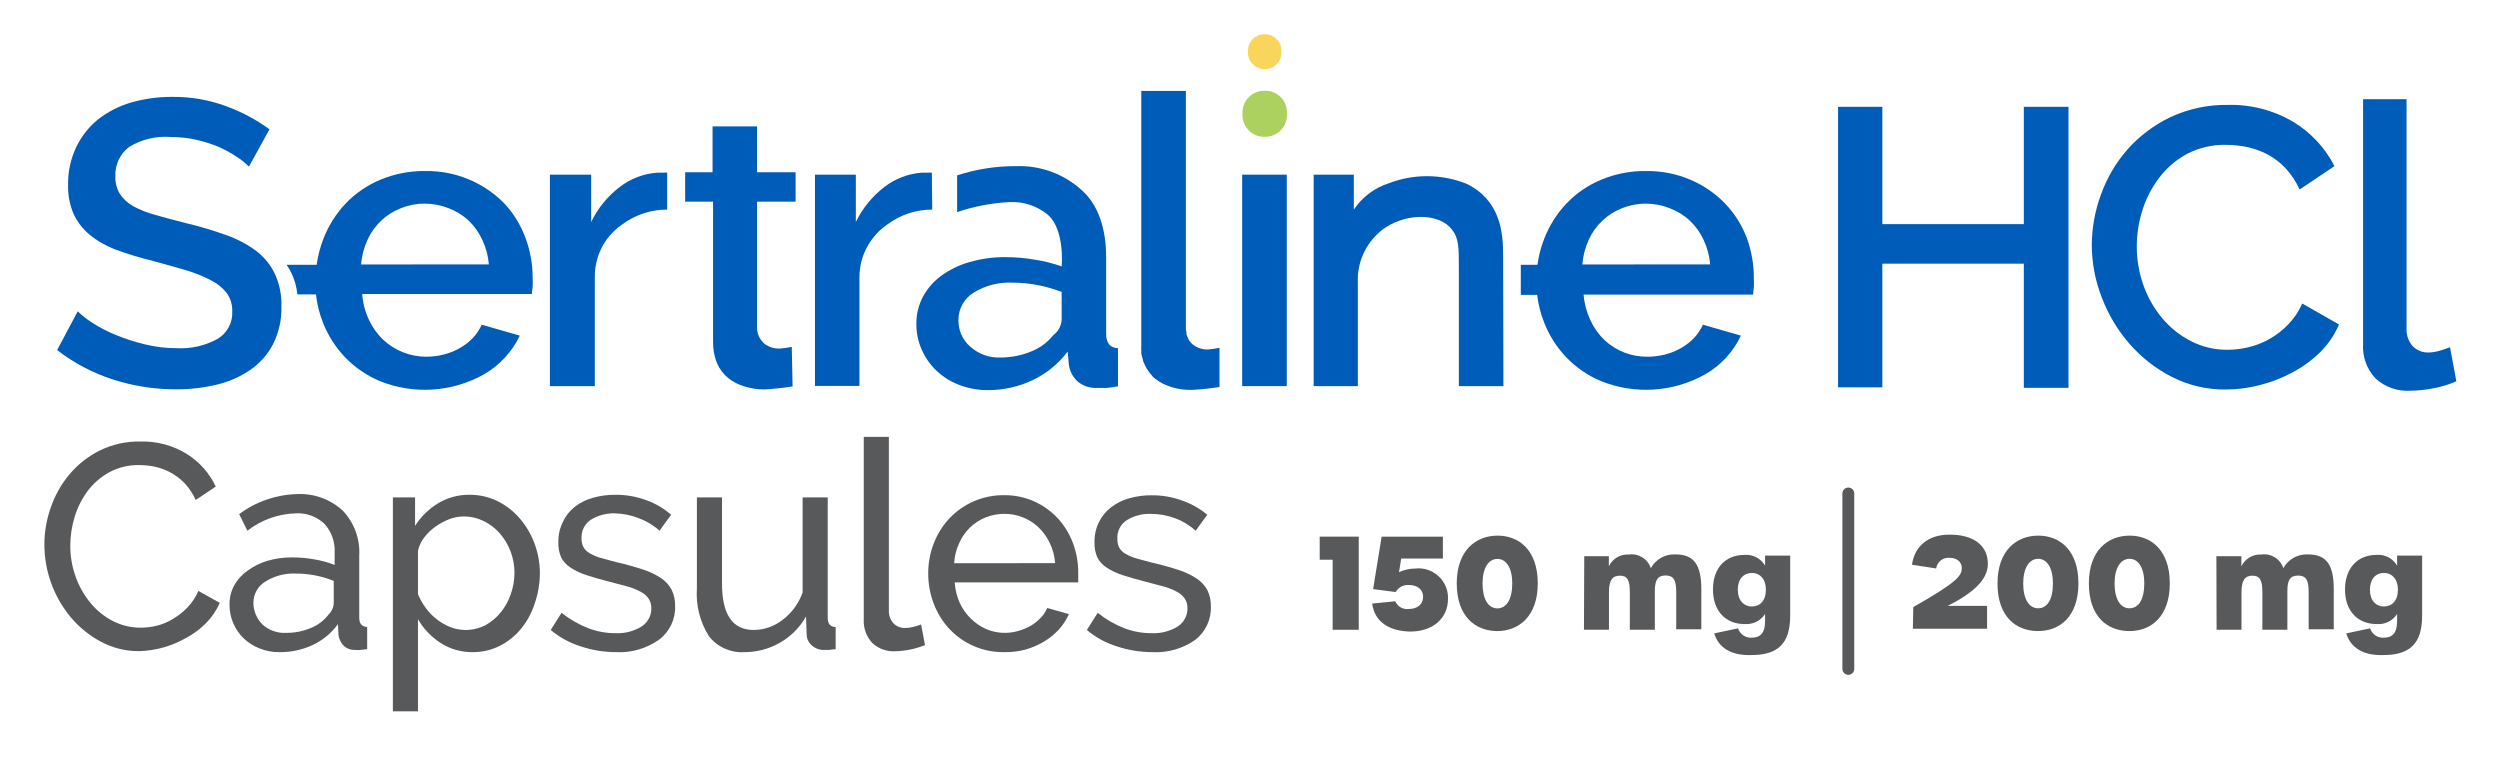
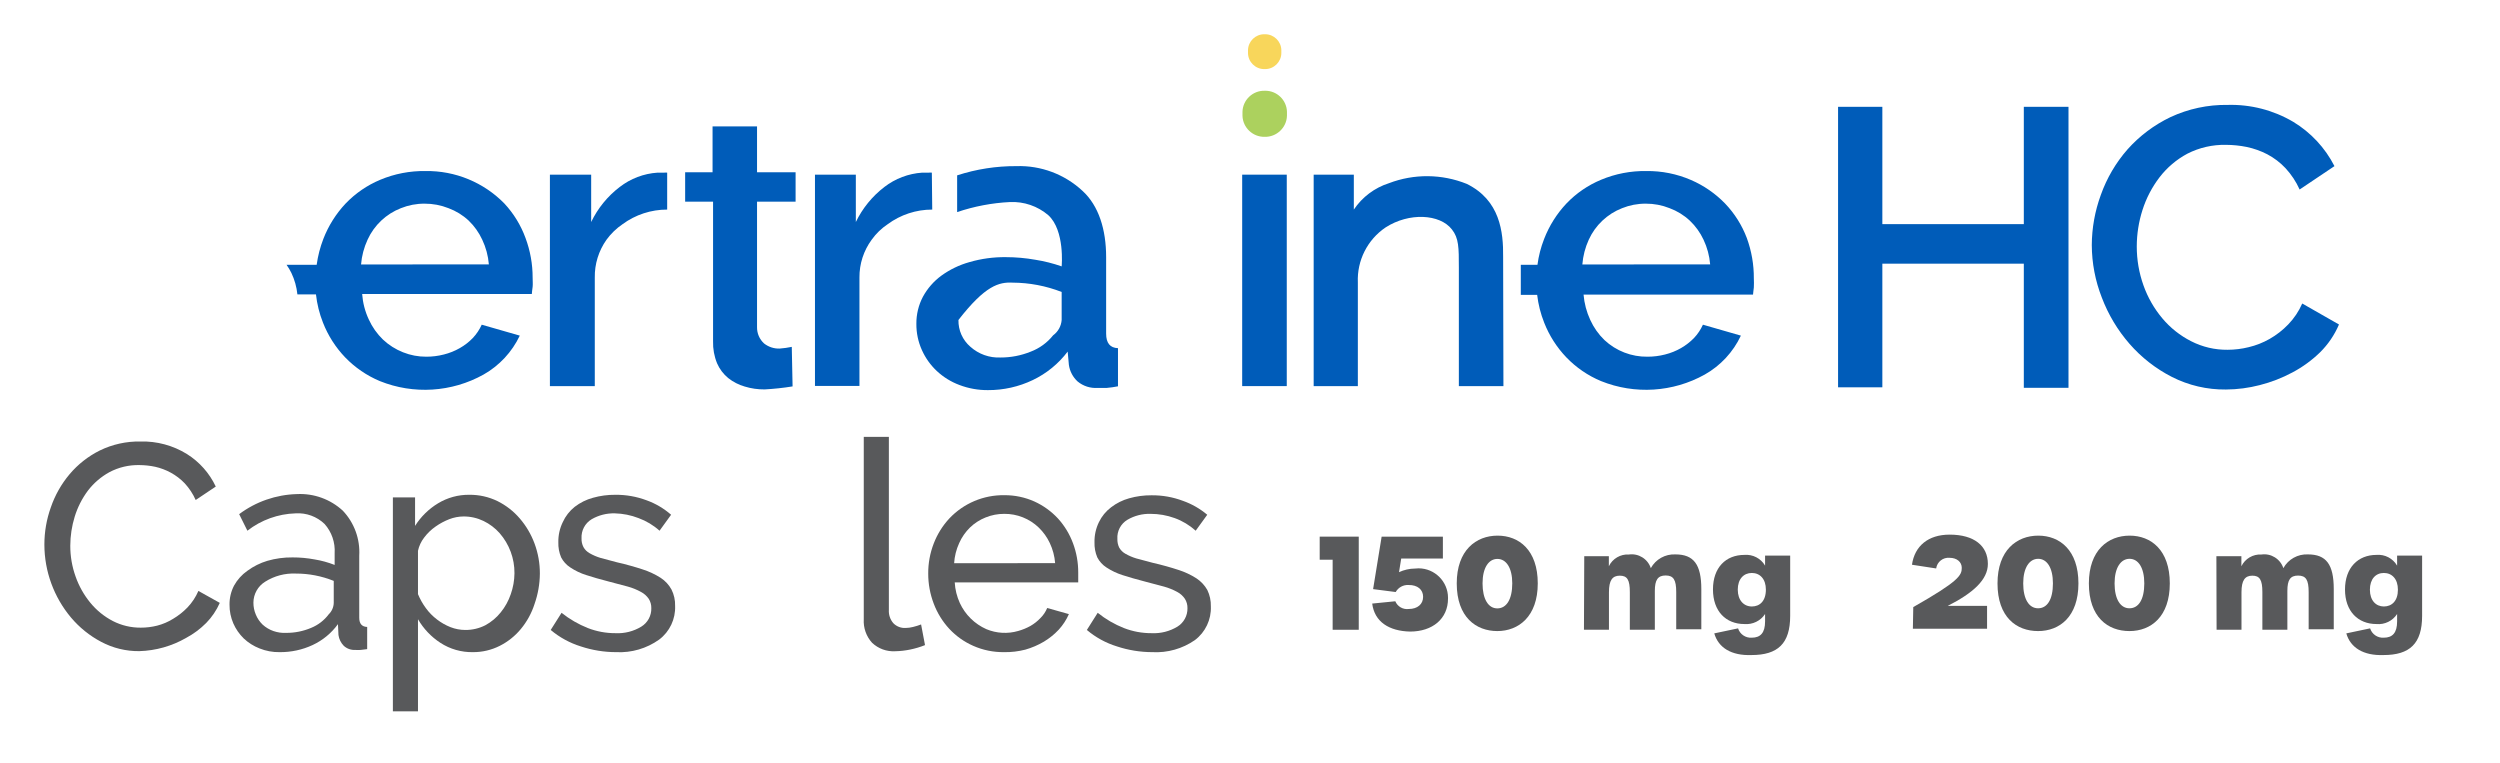
<svg xmlns="http://www.w3.org/2000/svg" viewBox="0 0 249 76" version="1.1" xml:space="preserve" style="fill-rule:evenodd;clip-rule:evenodd;stroke-linejoin:round;stroke-miterlimit:2;">
  <g id="Artboard1" transform="matrix(1.032,0,0,1.09,-1.771,-18.732)">
    <rect x="1.716" y="17.183" width="240.631" height="69.591" style="fill:none;" />
    <g transform="matrix(0.969,0,0,0.917,4.856,1.49)">
      <g>
        <path d="M1.18,71.37C1.181,70.112 1.397,68.864 1.82,67.68C2.233,66.47 2.867,65.348 3.69,64.37C4.519,63.387 5.54,62.584 6.69,62.01C7.953,61.393 9.345,61.084 10.75,61.11C12.382,61.066 13.992,61.501 15.38,62.36C16.626,63.144 17.622,64.269 18.25,65.6L16.25,66.94C15.979,66.331 15.611,65.77 15.16,65.28C14.752,64.853 14.28,64.492 13.76,64.21C13.276,63.947 12.758,63.752 12.22,63.63C11.704,63.52 11.178,63.463 10.65,63.46C9.606,63.435 8.572,63.68 7.65,64.17C6.821,64.626 6.096,65.249 5.52,66C4.934,66.784 4.487,67.664 4.2,68.6C3.912,69.536 3.763,70.51 3.76,71.49C3.756,72.54 3.935,73.582 4.29,74.57C4.621,75.515 5.115,76.395 5.75,77.17C6.367,77.927 7.133,78.55 8,79C8.86,79.441 9.814,79.667 10.78,79.66C11.329,79.661 11.877,79.594 12.41,79.46C12.971,79.315 13.507,79.086 14,78.78C14.525,78.468 15.005,78.088 15.43,77.65C15.888,77.169 16.257,76.61 16.52,76L18.65,77.19C18.324,77.933 17.867,78.61 17.3,79.19C16.711,79.784 16.037,80.286 15.3,80.68C13.88,81.498 12.278,81.952 10.64,82C9.312,82.015 8.002,81.695 6.83,81.07C5.683,80.464 4.665,79.642 3.83,78.65C2.124,76.615 1.186,74.045 1.18,71.39L1.18,71.37Z" style="fill:rgb(88,89,91);fill-rule:nonzero;" />
        <path d="M24.61,82.1C23.925,82.112 23.245,81.986 22.61,81.73C22.024,81.501 21.487,81.162 21.03,80.73C20.595,80.303 20.245,79.798 20,79.24C19.744,78.65 19.615,78.013 19.62,77.37C19.611,76.709 19.765,76.056 20.07,75.47C20.393,74.886 20.844,74.384 21.39,74C21.993,73.553 22.67,73.215 23.39,73C24.205,72.764 25.051,72.65 25.9,72.66C26.635,72.658 27.368,72.725 28.09,72.86C28.774,72.971 29.445,73.156 30.09,73.41L30.09,72.24C30.158,71.176 29.798,70.128 29.09,69.33C28.319,68.586 27.269,68.201 26.2,68.27C24.457,68.322 22.775,68.928 21.4,70L20.58,68.35C22.246,67.103 24.26,66.404 26.34,66.35C28.019,66.266 29.663,66.861 30.9,68C32.044,69.204 32.639,70.832 32.54,72.49L32.54,78.67C32.54,79.26 32.8,79.57 33.33,79.59L33.33,81.8L32.68,81.88C32.5,81.891 32.32,81.891 32.14,81.88C31.721,81.901 31.31,81.754 31,81.47C30.712,81.177 30.526,80.798 30.47,80.39L30.42,79.31C29.77,80.206 28.903,80.922 27.9,81.39C26.87,81.87 25.746,82.112 24.61,82.1ZM25.26,80.18C26.115,80.185 26.963,80.015 27.75,79.68C28.445,79.397 29.05,78.931 29.5,78.33C29.808,78.033 29.987,77.627 30,77.2L30,75C28.799,74.514 27.515,74.266 26.22,74.27C25.145,74.221 24.08,74.504 23.17,75.08C22.445,75.526 22.002,76.319 22,77.17C21.998,77.579 22.08,77.984 22.24,78.36C22.394,78.737 22.626,79.078 22.92,79.36C23.233,79.644 23.601,79.862 24,80C24.405,80.14 24.832,80.202 25.26,80.18Z" style="fill:rgb(88,89,91);fill-rule:nonzero;" />
        <path d="M43.87,82.1C42.718,82.123 41.585,81.799 40.62,81.17C39.703,80.572 38.939,79.767 38.39,78.82L38.39,88L35.89,88L35.89,66.68L38.1,66.68L38.1,69.52C38.677,68.601 39.461,67.831 40.39,67.27C41.327,66.702 42.404,66.407 43.5,66.42C44.473,66.409 45.435,66.625 46.31,67.05C47.159,67.472 47.914,68.06 48.53,68.78C49.165,69.519 49.663,70.366 50,71.28C50.356,72.24 50.535,73.256 50.53,74.28C50.521,75.309 50.342,76.329 50,77.3C49.71,78.209 49.248,79.054 48.64,79.79C48.064,80.489 47.348,81.061 46.54,81.47C45.713,81.889 44.797,82.105 43.87,82.1ZM43.1,79.89C43.795,79.896 44.481,79.735 45.1,79.42C45.69,79.099 46.21,78.664 46.63,78.14C47.068,77.601 47.406,76.988 47.63,76.33C47.868,75.659 47.993,74.952 48,74.24C48.013,72.771 47.486,71.347 46.52,70.24C46.072,69.735 45.528,69.324 44.92,69.03C44.297,68.728 43.612,68.574 42.92,68.58C42.438,68.584 41.96,68.676 41.51,68.85C41.029,69.037 40.572,69.282 40.15,69.58C39.709,69.885 39.32,70.26 39,70.69C38.702,71.076 38.494,71.524 38.39,72L38.39,76.32C38.596,76.817 38.861,77.287 39.18,77.72C39.493,78.149 39.867,78.53 40.29,78.85C40.699,79.164 41.15,79.42 41.63,79.61C42.099,79.793 42.597,79.888 43.1,79.89Z" style="fill:rgb(88,89,91);fill-rule:nonzero;" />
        <path d="M58.13,82.1C56.934,82.1 55.745,81.907 54.61,81.53C53.511,81.188 52.491,80.631 51.61,79.89L52.69,78.18C53.484,78.813 54.367,79.325 55.31,79.7C56.187,80.041 57.119,80.214 58.06,80.21C58.962,80.256 59.858,80.03 60.63,79.56C61.268,79.17 61.65,78.467 61.63,77.72C61.639,77.388 61.548,77.06 61.37,76.78C61.172,76.495 60.908,76.261 60.6,76.1C60.189,75.873 59.753,75.695 59.3,75.57L57.45,75.08C56.56,74.85 55.79,74.63 55.15,74.42C54.587,74.244 54.051,73.988 53.56,73.66C53.175,73.411 52.861,73.067 52.65,72.66C52.448,72.183 52.353,71.668 52.37,71.15C52.356,70.458 52.507,69.772 52.81,69.15C53.08,68.553 53.488,68.028 54,67.62C54.539,67.205 55.154,66.899 55.81,66.72C56.535,66.515 57.286,66.414 58.04,66.42C59.105,66.409 60.163,66.596 61.16,66.97C62.057,67.292 62.884,67.781 63.6,68.41L62.45,70C61.837,69.45 61.124,69.022 60.35,68.74C59.6,68.449 58.805,68.29 58,68.27C57.187,68.247 56.383,68.451 55.68,68.86C55.023,69.26 54.638,69.992 54.68,70.76C54.667,71.062 54.733,71.361 54.87,71.63C55.011,71.887 55.223,72.099 55.48,72.24C55.824,72.438 56.19,72.596 56.57,72.71L58.18,73.14C59.18,73.37 60.02,73.61 60.75,73.85C61.391,74.053 62.003,74.339 62.57,74.7C63.016,74.993 63.384,75.392 63.64,75.86C63.893,76.365 64.017,76.925 64,77.49C64.054,78.802 63.459,80.06 62.41,80.85C61.165,81.737 59.656,82.178 58.13,82.1Z" style="fill:rgb(88,89,91);fill-rule:nonzero;" />
-         <path d="M70.88,82.1C69.516,82.181 68.196,81.581 67.36,80.5C66.472,79.082 66.055,77.419 66.17,75.75L66.17,66.68L68.67,66.68L68.67,75.26C68.67,78.347 69.72,79.89 71.82,79.89C72.864,79.884 73.877,79.532 74.7,78.89C75.621,78.193 76.317,77.24 76.7,76.15L76.7,66.68L79.2,66.68L79.2,78.68C79.2,79.27 79.46,79.58 79.99,79.6L79.99,81.81C79.71,81.81 79.49,81.87 79.32,81.88L78.86,81.88C78.404,81.895 77.96,81.734 77.62,81.43C77.295,81.153 77.105,80.748 77.1,80.32L77.04,78.55C76.42,79.645 75.515,80.55 74.42,81.17C73.342,81.786 72.121,82.107 70.88,82.1Z" style="fill:rgb(88,89,91);fill-rule:nonzero;" />
        <path d="M82.79,60.65L85.29,60.65L85.29,77.89C85.259,78.37 85.417,78.844 85.73,79.21C86.05,79.542 86.5,79.717 86.96,79.69C87.21,79.687 87.458,79.653 87.7,79.59C87.972,79.525 88.239,79.441 88.5,79.34L88.89,81.4C88.414,81.59 87.922,81.737 87.42,81.84C86.923,81.944 86.418,82.001 85.91,82.01C85.064,82.056 84.236,81.752 83.62,81.17C83.038,80.531 82.739,79.683 82.79,78.82L82.79,60.65Z" style="fill:rgb(88,89,91);fill-rule:nonzero;" />
        <path d="M96.76,82.1C95.703,82.113 94.656,81.898 93.69,81.47C92.79,81.074 91.981,80.499 91.31,79.78C90.636,79.051 90.11,78.199 89.76,77.27C89.394,76.312 89.208,75.295 89.21,74.27C89.203,73.244 89.39,72.227 89.76,71.27C90.116,70.345 90.645,69.496 91.32,68.77C92.739,67.269 94.725,66.43 96.79,66.46C97.824,66.452 98.847,66.667 99.79,67.09C100.678,67.495 101.477,68.073 102.14,68.79C102.789,69.507 103.295,70.342 103.63,71.25C103.978,72.184 104.154,73.173 104.15,74.17L104.15,74.74C104.159,74.877 104.159,75.013 104.15,75.15L91.85,75.15C91.89,75.862 92.063,76.561 92.36,77.21C92.896,78.367 93.835,79.292 95,79.81C96.005,80.231 97.124,80.295 98.17,79.99C98.595,79.873 99.005,79.705 99.39,79.49C99.76,79.277 100.097,79.011 100.39,78.7C100.679,78.415 100.907,78.075 101.06,77.7L103.22,78.31C102.972,78.874 102.635,79.394 102.22,79.85C101.784,80.316 101.286,80.72 100.74,81.05C100.157,81.396 99.532,81.665 98.88,81.85C98.188,82.029 97.475,82.113 96.76,82.1ZM101.85,73.23C101.797,72.537 101.617,71.859 101.32,71.23C101.049,70.649 100.672,70.124 100.21,69.68C99.292,68.798 98.063,68.31 96.79,68.32C96.149,68.316 95.514,68.438 94.92,68.68C94.343,68.91 93.817,69.249 93.37,69.68C92.915,70.127 92.548,70.657 92.29,71.24C92.002,71.87 91.833,72.548 91.79,73.24L101.85,73.23Z" style="fill:rgb(88,89,91);fill-rule:nonzero;" />
        <path d="M111.53,82.1C110.334,82.099 109.145,81.906 108.01,81.53C106.909,81.192 105.889,80.634 105.01,79.89L106.09,78.18C106.879,78.815 107.759,79.327 108.7,79.7C109.58,80.042 110.516,80.215 111.46,80.21C112.362,80.254 113.257,80.028 114.03,79.56C114.665,79.168 115.046,78.466 115.03,77.72C115.039,77.388 114.948,77.06 114.77,76.78C114.576,76.495 114.315,76.261 114.01,76.1C113.594,75.875 113.155,75.697 112.7,75.57L110.85,75.08C109.96,74.85 109.2,74.63 108.55,74.42C107.988,74.239 107.453,73.984 106.96,73.66C106.575,73.411 106.261,73.067 106.05,72.66C105.848,72.183 105.753,71.668 105.77,71.15C105.756,70.458 105.907,69.772 106.21,69.15C106.49,68.567 106.905,68.06 107.42,67.67C107.956,67.257 108.568,66.951 109.22,66.77C109.945,66.565 110.696,66.464 111.45,66.47C112.515,66.459 113.573,66.645 114.57,67.02C115.458,67.332 116.281,67.803 117,68.41L115.85,70C115.238,69.448 114.525,69.02 113.75,68.74C112.984,68.462 112.175,68.32 111.36,68.32C110.55,68.296 109.749,68.5 109.05,68.91C108.388,69.305 108.001,70.04 108.05,70.81C108.039,71.11 108.101,71.409 108.23,71.68C108.374,71.935 108.585,72.146 108.84,72.29C109.184,72.488 109.55,72.646 109.93,72.76L111.54,73.19C112.54,73.42 113.38,73.66 114.11,73.9C114.752,74.101 115.364,74.387 115.93,74.75C116.377,75.046 116.747,75.443 117.01,75.91C117.255,76.418 117.375,76.977 117.36,77.54C117.414,78.852 116.819,80.11 115.77,80.9C114.53,81.761 113.037,82.183 111.53,82.1Z" style="fill:rgb(88,89,91);fill-rule:nonzero;" />
      </g>
      <g>
        <path d="M49.1,40.83C48.635,39.558 47.921,38.392 47,37.4C44.937,35.288 42.092,34.115 39.14,34.16C37.593,34.136 36.057,34.432 34.63,35.03C33.329,35.575 32.155,36.381 31.18,37.4C30.224,38.417 29.474,39.609 28.97,40.91C28.646,41.744 28.422,42.613 28.3,43.5L25.3,43.5C25.481,43.757 25.641,44.028 25.78,44.31C26.101,44.984 26.304,45.708 26.38,46.45L28.23,46.45C28.336,47.417 28.572,48.365 28.93,49.27C29.434,50.556 30.185,51.732 31.14,52.73C32.118,53.742 33.292,54.545 34.59,55.09C37.952,56.445 41.754,56.206 44.92,54.44C46.494,53.55 47.755,52.194 48.53,50.56L44.74,49.47C44.519,49.96 44.218,50.409 43.85,50.8C43.47,51.194 43.036,51.531 42.56,51.8C42.062,52.086 41.527,52.301 40.97,52.44C40.398,52.587 39.81,52.661 39.22,52.66C38.425,52.665 37.637,52.516 36.9,52.22C36.158,51.928 35.479,51.497 34.9,50.95C34.309,50.377 33.831,49.699 33.49,48.95C33.117,48.151 32.894,47.29 32.83,46.41L49.73,46.41C49.73,46.22 49.78,45.99 49.81,45.7C49.84,45.41 49.81,45.12 49.81,44.8C49.814,43.445 49.573,42.1 49.1,40.83ZM32.72,43.47C32.79,42.615 33.01,41.779 33.37,41C34.025,39.561 35.217,38.434 36.69,37.86C37.44,37.558 38.242,37.405 39.05,37.41C39.865,37.407 40.672,37.56 41.43,37.86C42.171,38.134 42.851,38.552 43.43,39.09C43.999,39.636 44.46,40.284 44.79,41C45.156,41.774 45.38,42.607 45.45,43.46L32.72,43.47Z" style="fill:rgb(0,92,185);fill-rule:nonzero;" />
        <path d="M63.21,38C61.609,37.998 60.049,38.51 58.76,39.46C58.146,39.878 57.608,40.399 57.17,41C56.384,42.105 55.974,43.434 56,44.79L56,55.59L51.53,55.59L51.53,34.52L55.64,34.52L55.64,39.24C56.298,37.869 57.272,36.673 58.48,35.75C59.566,34.909 60.879,34.411 62.25,34.32L62.91,34.32C63.01,34.308 63.11,34.308 63.21,34.32L63.21,38Z" style="fill:rgb(0,92,185);fill-rule:nonzero;" />
        <path d="M89.61,38C88.012,37.998 86.455,38.51 85.17,39.46C84.551,39.873 84.012,40.395 83.58,41C82.777,42.092 82.348,43.415 82.36,44.77L82.36,55.57L77.93,55.57L77.93,34.52L82,34.52L82,39.24C82.662,37.871 83.634,36.676 84.84,35.75C85.927,34.91 87.24,34.412 88.61,34.32L89.27,34.32C89.37,34.308 89.47,34.308 89.57,34.32L89.61,38Z" style="fill:rgb(0,92,185);fill-rule:nonzero;" />
-         <path d="M21.55,33.72C21.2,33.357 20.807,33.038 20.38,32.77C19.809,32.388 19.207,32.053 18.58,31.77C17.852,31.465 17.1,31.224 16.33,31.05C15.503,30.861 14.658,30.767 13.81,30.77C12.336,30.644 10.86,30.995 9.6,31.77C8.704,32.462 8.199,33.549 8.25,34.68C8.227,35.278 8.372,35.871 8.67,36.39C9.003,36.913 9.46,37.345 10,37.65C10.703,38.029 11.448,38.324 12.22,38.53C13.11,38.79 14.14,39.06 15.32,39.36C16.651,39.674 17.963,40.065 19.25,40.53C20.324,40.898 21.336,41.427 22.25,42.1C23.043,42.699 23.684,43.477 24.12,44.37C24.596,45.4 24.825,46.526 24.79,47.66C24.824,48.956 24.539,50.24 23.96,51.4C23.421,52.447 22.626,53.342 21.65,54C20.638,54.683 19.509,55.174 18.32,55.45C16.987,55.767 15.62,55.921 14.25,55.91C12.11,55.912 9.984,55.574 7.95,54.91C5.963,54.263 4.102,53.279 2.45,52L4.5,48.14C4.96,48.578 5.463,48.97 6,49.31C6.732,49.776 7.506,50.174 8.31,50.5C9.232,50.878 10.181,51.186 11.15,51.42C12.19,51.682 13.258,51.813 14.33,51.81C15.76,51.895 17.186,51.572 18.44,50.88C19.393,50.307 19.952,49.25 19.89,48.14C19.915,47.494 19.725,46.857 19.35,46.33C18.934,45.797 18.405,45.363 17.8,45.06C17.014,44.649 16.19,44.314 15.34,44.06C14.367,43.773 13.267,43.463 12.04,43.13C10.776,42.825 9.531,42.448 8.31,42C7.354,41.642 6.463,41.132 5.67,40.49C4.993,39.922 4.45,39.212 4.08,38.41C3.696,37.5 3.512,36.518 3.54,35.53C3.518,34.242 3.792,32.966 4.34,31.8C4.855,30.714 5.607,29.758 6.54,29C7.519,28.242 8.632,27.676 9.82,27.33C11.156,26.948 12.54,26.759 13.93,26.77C15.758,26.751 17.575,27.066 19.29,27.7C20.828,28.261 22.278,29.035 23.6,30L21.55,33.72Z" style="fill:rgb(0,92,185);fill-rule:nonzero;" />
        <rect x="120.48" y="34.52" width="4.44" height="21.07" style="fill:rgb(0,92,185);fill-rule:nonzero;" />
        <path d="M146.5,55.59L142.06,55.59L142.06,43.79C142.06,41.79 142.06,40.85 141.37,39.98C140.17,38.43 137.1,38.27 134.76,39.78C132.953,41.002 131.906,43.08 132,45.26L132,55.59L127.6,55.59L127.6,34.52L131.6,34.52L131.6,38C132.436,36.753 133.67,35.826 135.1,35.37C137.599,34.415 140.369,34.44 142.85,35.44C146.16,37.07 146.5,40.22 146.47,42.72L146.5,55.59Z" style="fill:rgb(0,92,185);fill-rule:nonzero;" />
      </g>
      <path d="M170.74,40.83C170.257,39.554 169.522,38.387 168.58,37.4C167.612,36.401 166.457,35.602 165.18,35.05C163.776,34.443 162.259,34.14 160.73,34.16C159.183,34.136 157.647,34.432 156.22,35.03C154.918,35.572 153.743,36.379 152.77,37.4C151.814,38.417 151.064,39.609 150.56,40.91C150.232,41.743 150.007,42.613 149.89,43.5L148.23,43.5L148.23,46.5L149.86,46.5C149.971,47.45 150.207,48.381 150.56,49.27C151.064,50.556 151.815,51.732 152.77,52.73C153.746,53.745 154.921,54.548 156.22,55.09C159.582,56.445 163.384,56.206 166.55,54.44C168.124,53.552 169.382,52.196 170.15,50.56L166.37,49.47C166.149,49.96 165.848,50.409 165.48,50.8C165.098,51.191 164.664,51.528 164.19,51.8C163.692,52.086 163.157,52.301 162.6,52.44C162.028,52.587 161.44,52.661 160.85,52.66C159.26,52.682 157.721,52.087 156.56,51C155.969,50.427 155.491,49.749 155.15,49C154.78,48.203 154.553,47.346 154.48,46.47L171.36,46.47C171.36,46.28 171.42,46.05 171.44,45.76C171.456,45.46 171.456,45.16 171.44,44.86C171.45,43.486 171.212,42.121 170.74,40.83ZM154.36,43.47C154.427,42.616 154.644,41.78 155,41C155.655,39.561 156.847,38.434 158.32,37.86C159.07,37.558 159.872,37.405 160.68,37.41C161.492,37.406 162.296,37.559 163.05,37.86C163.791,38.134 164.471,38.552 165.05,39.09C165.626,39.634 166.094,40.282 166.43,41C166.796,41.774 167.02,42.607 167.09,43.46L154.36,43.47Z" style="fill:rgb(0,92,185);fill-rule:nonzero;" />
      <path d="M75.62,51.68C75.221,51.763 74.817,51.82 74.41,51.85C73.849,51.869 73.3,51.688 72.86,51.34C72.403,50.923 72.148,50.328 72.16,49.71L72.16,37.21L76,37.21L76,34.28L72.16,34.28L72.16,29.71L67.73,29.71L67.73,34.28L65,34.28L65,37.21L67.78,37.21L67.78,51.12C67.759,51.873 67.895,52.623 68.18,53.32C68.428,53.891 68.809,54.395 69.29,54.79C69.774,55.173 70.327,55.458 70.92,55.63C71.568,55.829 72.242,55.926 72.92,55.92C73.851,55.869 74.779,55.769 75.7,55.62L75.62,51.68Z" style="fill:rgb(0,92,185);fill-rule:nonzero;" />
-       <path d="M117.09,51.94C116.529,51.959 115.98,51.778 115.54,51.43C115.459,51.361 115.385,51.284 115.32,51.2C115.28,51.156 115.244,51.109 115.21,51.06L115.11,50.88C115.11,50.81 115.04,50.74 115.01,50.66C114.98,50.58 114.96,50.49 114.93,50.4L114.93,50.25C114.899,50.112 114.879,49.971 114.87,49.83C114.874,49.807 114.874,49.783 114.87,49.76L114.87,26.18L110.43,26.18L110.43,51.56C110.419,51.7 110.419,51.84 110.43,51.98C110.425,52.09 110.425,52.2 110.43,52.31C110.474,52.564 110.538,52.815 110.62,53.06C110.62,53.13 110.62,53.19 110.69,53.25C110.705,53.305 110.725,53.358 110.75,53.41C110.82,53.568 110.9,53.722 110.99,53.87L111.15,54.11C111.253,54.267 111.37,54.414 111.5,54.55C111.533,54.588 111.563,54.628 111.59,54.67L111.8,54.83L111.8,54.88L111.86,54.88C112.068,55.049 112.292,55.197 112.53,55.32L112.65,55.38C112.845,55.472 113.045,55.552 113.25,55.62L113.44,55.69C114.088,55.885 114.763,55.98 115.44,55.97C116.371,55.924 117.299,55.827 118.22,55.68L118.22,51.77C117.847,51.85 117.47,51.907 117.09,51.94Z" style="fill:rgb(0,92,185);fill-rule:nonzero;" />
-       <path d="M106.93,50.36L106.93,42.74C106.93,39.98 106.19,37.61 104.57,36.13C102.79,34.477 100.428,33.592 98,33.67C95.993,33.658 93.998,33.969 92.09,34.59L92.09,38.25C93.786,37.677 95.552,37.34 97.34,37.25C98.736,37.183 100.107,37.652 101.17,38.56C102.84,40.09 102.5,43.66 102.5,43.66C101.648,43.362 100.771,43.141 99.88,43C98.909,42.828 97.926,42.741 96.94,42.74C95.719,42.725 94.503,42.89 93.33,43.23C92.316,43.511 91.361,43.972 90.51,44.59C89.753,45.147 89.128,45.864 88.68,46.69C88.243,47.522 88.02,48.45 88.03,49.39C88.022,50.29 88.21,51.18 88.58,52C88.933,52.789 89.439,53.499 90.07,54.09C90.721,54.697 91.486,55.169 92.32,55.48C93.227,55.825 94.19,55.998 95.16,55.99C96.703,55.997 98.228,55.655 99.62,54.99C100.991,54.336 102.184,53.362 103.1,52.15L103.22,53.48C103.311,54.114 103.618,54.697 104.09,55.13C104.65,55.592 105.366,55.821 106.09,55.77L107,55.77C107.373,55.738 107.743,55.684 108.11,55.61L108.11,51.81C107.32,51.78 106.93,51.3 106.93,50.36ZM102.5,49C102.455,49.61 102.144,50.17 101.65,50.53C101.064,51.265 100.29,51.828 99.41,52.16C98.457,52.546 97.438,52.743 96.41,52.74C95.309,52.79 94.231,52.406 93.41,51.67C92.634,51.003 92.197,50.023 92.22,49C92.211,47.892 92.785,46.858 93.73,46.28C94.895,45.56 96.252,45.212 97.62,45.28C99.29,45.288 100.944,45.603 102.5,46.21L102.5,49Z" style="fill:rgb(0,92,185);fill-rule:nonzero;" />
+       <path d="M106.93,50.36L106.93,42.74C106.93,39.98 106.19,37.61 104.57,36.13C102.79,34.477 100.428,33.592 98,33.67C95.993,33.658 93.998,33.969 92.09,34.59L92.09,38.25C93.786,37.677 95.552,37.34 97.34,37.25C98.736,37.183 100.107,37.652 101.17,38.56C102.84,40.09 102.5,43.66 102.5,43.66C101.648,43.362 100.771,43.141 99.88,43C98.909,42.828 97.926,42.741 96.94,42.74C95.719,42.725 94.503,42.89 93.33,43.23C92.316,43.511 91.361,43.972 90.51,44.59C89.753,45.147 89.128,45.864 88.68,46.69C88.243,47.522 88.02,48.45 88.03,49.39C88.022,50.29 88.21,51.18 88.58,52C88.933,52.789 89.439,53.499 90.07,54.09C90.721,54.697 91.486,55.169 92.32,55.48C93.227,55.825 94.19,55.998 95.16,55.99C96.703,55.997 98.228,55.655 99.62,54.99C100.991,54.336 102.184,53.362 103.1,52.15L103.22,53.48C103.311,54.114 103.618,54.697 104.09,55.13C104.65,55.592 105.366,55.821 106.09,55.77L107,55.77C107.373,55.738 107.743,55.684 108.11,55.61L108.11,51.81C107.32,51.78 106.93,51.3 106.93,50.36ZM102.5,49C102.455,49.61 102.144,50.17 101.65,50.53C101.064,51.265 100.29,51.828 99.41,52.16C98.457,52.546 97.438,52.743 96.41,52.74C95.309,52.79 94.231,52.406 93.41,51.67C92.634,51.003 92.197,50.023 92.22,49C94.895,45.56 96.252,45.212 97.62,45.28C99.29,45.288 100.944,45.603 102.5,46.21L102.5,49Z" style="fill:rgb(0,92,185);fill-rule:nonzero;" />
      <path d="M120.51,28.66L120.51,28.24C120.548,27.064 121.544,26.127 122.72,26.16C122.744,26.159 122.767,26.159 122.791,26.159C123.945,26.159 124.903,27.087 124.94,28.24L124.94,28.66C124.902,29.841 123.901,30.783 122.72,30.75C121.542,30.778 120.548,29.837 120.51,28.66Z" style="fill:rgb(172,209,94);fill-rule:nonzero;" />
      <path d="M121.06,22.41L121.06,22.1C121.081,21.232 121.801,20.529 122.67,20.529C122.686,20.529 122.703,20.529 122.72,20.53C122.737,20.529 122.754,20.529 122.77,20.529C123.639,20.529 124.359,21.232 124.38,22.1L124.38,22.41C124.37,23.286 123.646,24.001 122.77,24.001C122.753,24.001 122.737,24.001 122.72,24C122.703,24.001 122.687,24.001 122.67,24.001C121.794,24.001 121.07,23.286 121.06,22.41Z" style="fill:rgb(248,214,91);fill-rule:nonzero;" />
      <g>
        <path d="M202.78,27.76L202.78,55.76L198.33,55.76L198.33,43.39L184.24,43.39L184.24,55.71L179.83,55.71L179.83,27.76L184.24,27.76L184.24,39.45L198.33,39.45L198.33,27.76L202.78,27.76Z" style="fill:rgb(0,92,185);fill-rule:nonzero;" />
        <path d="M205.1,41.54C205.109,39.834 205.413,38.142 206,36.54C206.592,34.872 207.494,33.332 208.66,32C209.857,30.658 211.308,29.567 212.93,28.79C214.716,27.956 216.669,27.538 218.64,27.57C220.932,27.507 223.196,28.093 225.17,29.26C226.92,30.32 228.34,31.847 229.27,33.67L225.8,36C225.449,35.218 224.973,34.499 224.39,33.87C223.867,33.313 223.255,32.847 222.58,32.49C221.933,32.156 221.243,31.91 220.53,31.76C219.855,31.623 219.169,31.553 218.48,31.55C217.14,31.519 215.814,31.821 214.62,32.43C213.54,33.008 212.596,33.809 211.85,34.78C211.099,35.76 210.524,36.863 210.15,38.04C209.776,39.21 209.584,40.431 209.58,41.66C209.576,42.989 209.803,44.308 210.25,45.56C210.674,46.753 211.307,47.86 212.12,48.83C212.914,49.781 213.894,50.56 215,51.12C216.12,51.692 217.362,51.984 218.62,51.97C219.331,51.969 220.04,51.882 220.73,51.71C221.459,51.537 222.159,51.261 222.81,50.89C223.493,50.501 224.116,50.016 224.66,49.45C225.248,48.842 225.722,48.135 226.06,47.36L229.72,49.45C229.277,50.491 228.635,51.435 227.83,52.23C227.013,53.024 226.087,53.697 225.08,54.23C224.052,54.78 222.96,55.203 221.83,55.49C220.729,55.776 219.597,55.924 218.46,55.93C216.588,55.952 214.738,55.52 213.07,54.67C211.47,53.851 210.041,52.734 208.86,51.38C207.674,50.019 206.74,48.458 206.1,46.77C205.447,45.103 205.108,43.33 205.1,41.54Z" style="fill:rgb(0,92,185);fill-rule:nonzero;" />
-         <path d="M232.12,27L236.45,27L236.45,49.8C236.41,50.45 236.621,51.091 237.04,51.59C237.468,52.037 238.072,52.275 238.69,52.24C239.029,52.229 239.365,52.175 239.69,52.08C240.07,51.97 240.43,51.86 240.78,51.72L241.41,55.11C240.69,55.428 239.935,55.659 239.16,55.8C238.397,55.958 237.62,56.042 236.84,56.05C235.563,56.134 234.305,55.693 233.36,54.83C232.485,53.899 232.036,52.645 232.12,51.37L232.12,27Z" style="fill:rgb(0,92,185);fill-rule:nonzero;" />
      </g>
      <g>
        <path d="M129.49,72.89L128.2,72.89L128.2,70.59L132.09,70.59L132.09,79.87L129.49,79.87L129.49,72.89Z" style="fill:rgb(88,89,91);fill-rule:nonzero;" />
        <path d="M133.43,77.26L135.73,77.03C135.95,77.559 136.502,77.876 137.07,77.8C137.94,77.8 138.5,77.32 138.5,76.59C138.5,75.86 137.94,75.4 137.06,75.41C136.532,75.376 136.03,75.649 135.77,76.11L133.52,75.82L134.37,70.59L140.47,70.59L140.47,72.77L136.32,72.77L136.1,74.13C136.602,73.898 137.147,73.775 137.7,73.77C137.817,73.756 137.934,73.749 138.051,73.749C139.659,73.749 140.981,75.071 140.981,76.679C140.981,76.709 140.981,76.74 140.98,76.77C140.98,78.77 139.44,80.05 137.2,80.05C135.11,80 133.66,79.08 133.43,77.26Z" style="fill:rgb(88,89,91);fill-rule:nonzero;" />
        <path d="M141.85,75.25C141.85,71.94 143.78,70.49 145.92,70.49C148.06,70.49 149.92,71.94 149.92,75.25C149.92,78.56 148,80 145.89,80C143.78,80 141.85,78.62 141.85,75.25ZM147.38,75.25C147.38,73.69 146.77,72.81 145.9,72.81C145.03,72.81 144.42,73.69 144.42,75.25C144.42,76.81 144.99,77.74 145.89,77.74C146.79,77.74 147.38,76.87 147.38,75.23L147.38,75.25Z" style="fill:rgb(88,89,91);fill-rule:nonzero;" />
        <path d="M154.55,72.54L157,72.54L157,73.54C157.367,72.782 158.159,72.318 159,72.37C159.956,72.235 160.88,72.812 161.18,73.73C161.667,72.844 162.62,72.311 163.63,72.36C165.45,72.36 166.21,73.36 166.21,75.82L166.21,79.82L163.71,79.82L163.71,76.11C163.71,74.9 163.44,74.46 162.66,74.46C161.88,74.46 161.58,74.9 161.58,76L161.58,79.87L159.09,79.87L159.09,76.11C159.09,74.89 158.83,74.48 158.09,74.48C157.35,74.48 157.01,74.94 157.01,76.13L157.01,79.87L154.52,79.87L154.55,72.54Z" style="fill:rgb(88,89,91);fill-rule:nonzero;" />
        <path d="M167.5,80.23L169.87,79.73C170.053,80.315 170.618,80.702 171.23,80.66C172.1,80.66 172.56,80.18 172.56,79.04L172.56,78.3C172.111,78.986 171.317,79.371 170.5,79.3C168.66,79.3 167.37,78.03 167.37,75.85C167.37,73.67 168.65,72.41 170.5,72.41C171.334,72.339 172.139,72.756 172.56,73.48L172.56,72.48L175.06,72.48L175.06,78.48C175.06,81.25 173.83,82.39 171.2,82.39C169.2,82.46 167.91,81.66 167.5,80.23ZM172.64,75.87C172.64,74.81 172.05,74.21 171.24,74.21C170.43,74.21 169.84,74.81 169.84,75.87C169.84,76.93 170.44,77.55 171.24,77.55C172.04,77.55 172.64,77 172.64,75.87Z" style="fill:rgb(88,89,91);fill-rule:nonzero;" />
      </g>
      <g>
        <path d="M187.32,77.61C191.88,75.02 192.15,74.44 192.15,73.7C192.15,73.12 191.67,72.7 190.94,72.7C190.285,72.635 189.688,73.107 189.6,73.76L187.19,73.39C187.46,71.51 188.82,70.39 190.94,70.39C193.39,70.39 194.75,71.51 194.75,73.31C194.75,74.88 193.28,76.21 190.75,77.49L194.67,77.49L194.67,79.77L187.28,79.77L187.32,77.61Z" style="fill:rgb(88,89,91);fill-rule:nonzero;" />
        <path d="M195.71,75.25C195.71,71.94 197.63,70.49 199.77,70.49C201.91,70.49 203.77,71.94 203.77,75.25C203.77,78.56 201.9,80 199.75,80C197.6,80 195.71,78.62 195.71,75.25ZM201.23,75.25C201.23,73.68 200.63,72.8 199.76,72.8C198.89,72.8 198.27,73.68 198.27,75.25C198.27,76.82 198.85,77.73 199.75,77.73C200.65,77.73 201.23,76.88 201.23,75.24L201.23,75.25Z" style="fill:rgb(88,89,91);fill-rule:nonzero;" />
        <path d="M204.81,75.25C204.81,71.94 206.73,70.49 208.87,70.49C211.01,70.49 212.87,71.94 212.87,75.25C212.87,78.56 211,80 208.85,80C206.7,80 204.81,78.62 204.81,75.25ZM210.33,75.25C210.33,73.68 209.73,72.8 208.86,72.8C207.99,72.8 207.37,73.68 207.37,75.25C207.37,76.82 207.95,77.73 208.85,77.73C209.75,77.73 210.33,76.88 210.33,75.24L210.33,75.25Z" style="fill:rgb(88,89,91);fill-rule:nonzero;" />
        <path d="M217.51,72.54L220,72.54L220,73.54C220.369,72.784 221.16,72.321 222,72.37C222.956,72.235 223.88,72.812 224.18,73.73C224.667,72.844 225.62,72.311 226.63,72.36C228.45,72.36 229.2,73.36 229.2,75.82L229.2,79.82L226.7,79.82L226.7,76.11C226.7,74.9 226.43,74.47 225.65,74.47C224.87,74.47 224.58,74.9 224.58,76L224.58,79.87L222.09,79.87L222.09,76.11C222.09,74.89 221.82,74.48 221.09,74.48C220.36,74.48 220.01,74.94 220.01,76.13L220.01,79.87L217.53,79.87L217.51,72.54Z" style="fill:rgb(88,89,91);fill-rule:nonzero;" />
        <path d="M230.45,80.23L232.82,79.73C233.003,80.315 233.568,80.702 234.18,80.66C235.05,80.66 235.51,80.18 235.51,79.04L235.51,78.3C235.064,78.99 234.268,79.376 233.45,79.3C231.62,79.3 230.32,78.03 230.32,75.86C230.32,73.69 231.61,72.41 233.45,72.41C234.285,72.336 235.09,72.755 235.51,73.48L235.51,72.48L238,72.48L238,78.48C238,81.25 236.77,82.39 234.15,82.39C232.16,82.46 230.86,81.66 230.45,80.23ZM235.59,75.88C235.59,74.81 235,74.21 234.19,74.21C233.38,74.21 232.8,74.81 232.8,75.88C232.8,76.95 233.4,77.55 234.19,77.55C234.98,77.55 235.59,77 235.59,75.88Z" style="fill:rgb(88,89,91);fill-rule:nonzero;" />
      </g>
-       <path d="M180.85,84.36C180.526,84.36 180.26,84.094 180.26,83.77L180.26,66.29C180.26,65.966 180.526,65.7 180.85,65.7C180.853,65.7 180.857,65.7 180.86,65.7C181.178,65.7 181.44,65.962 181.44,66.28C181.44,66.283 181.44,66.287 181.44,66.29L181.44,83.77C181.44,83.773 181.44,83.777 181.44,83.78C181.44,84.098 181.178,84.36 180.86,84.36C180.857,84.36 180.853,84.36 180.85,84.36Z" style="fill:rgb(88,89,91);fill-rule:nonzero;" />
    </g>
  </g>
</svg>